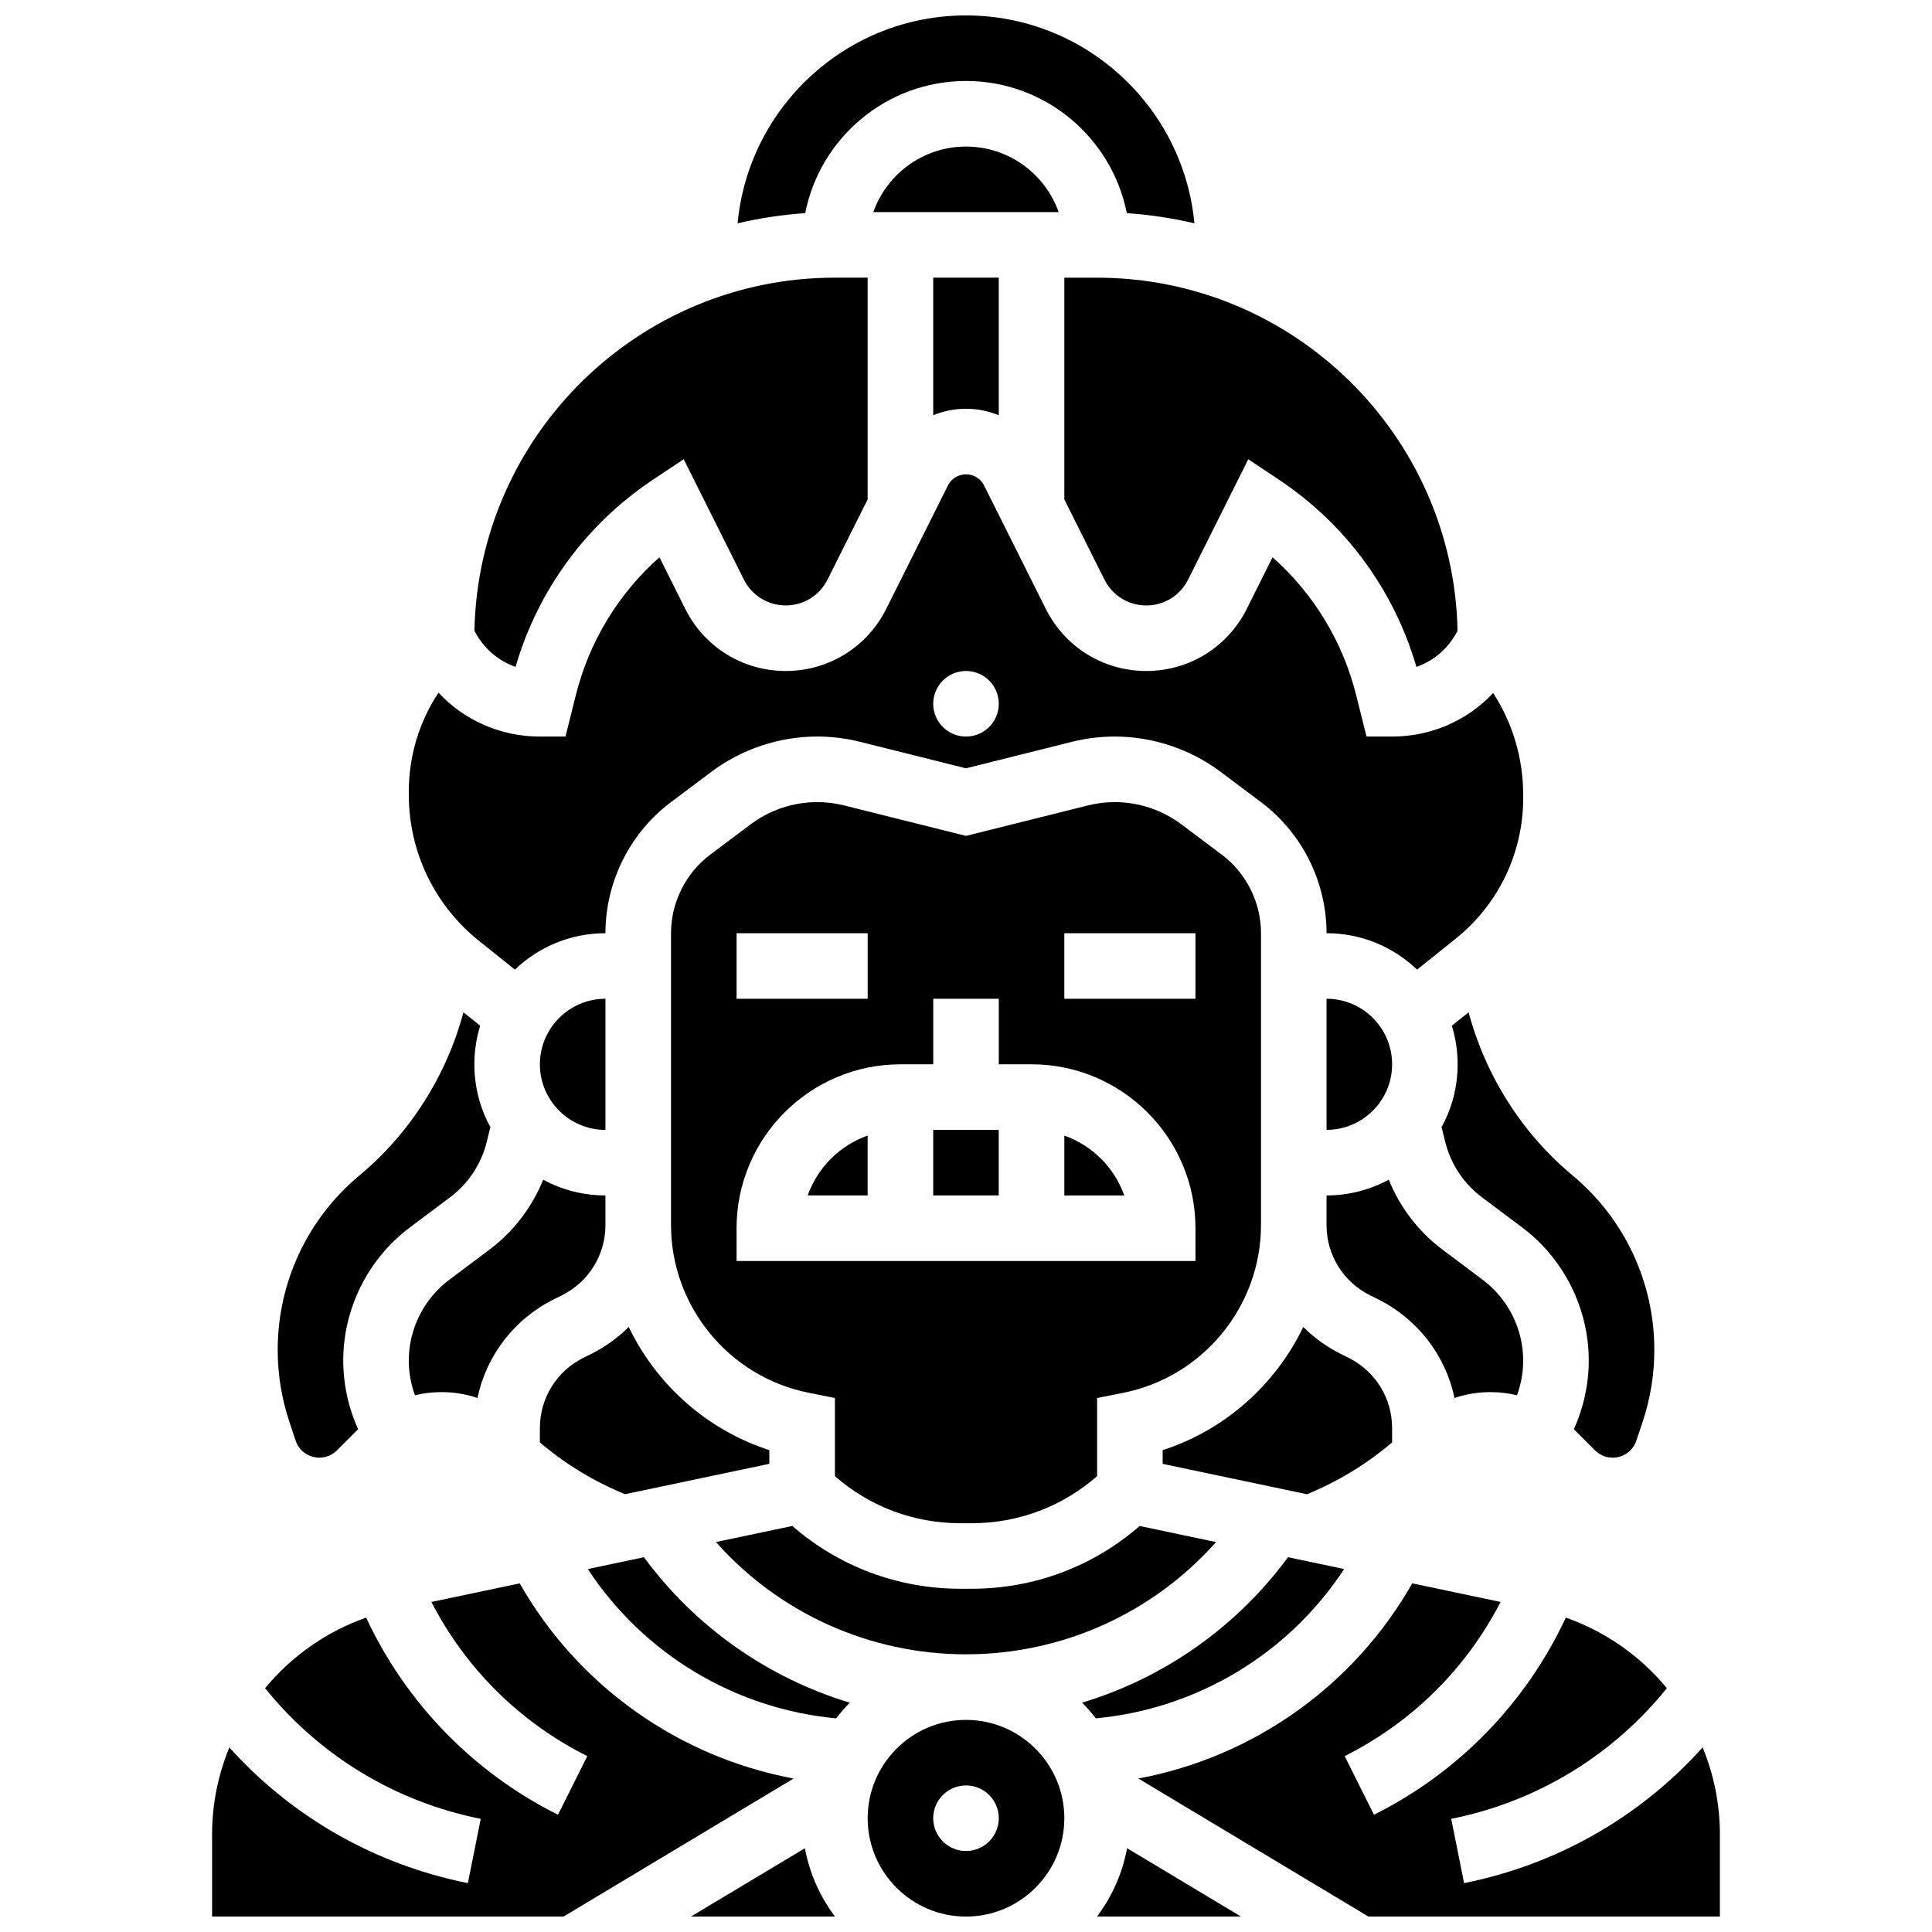
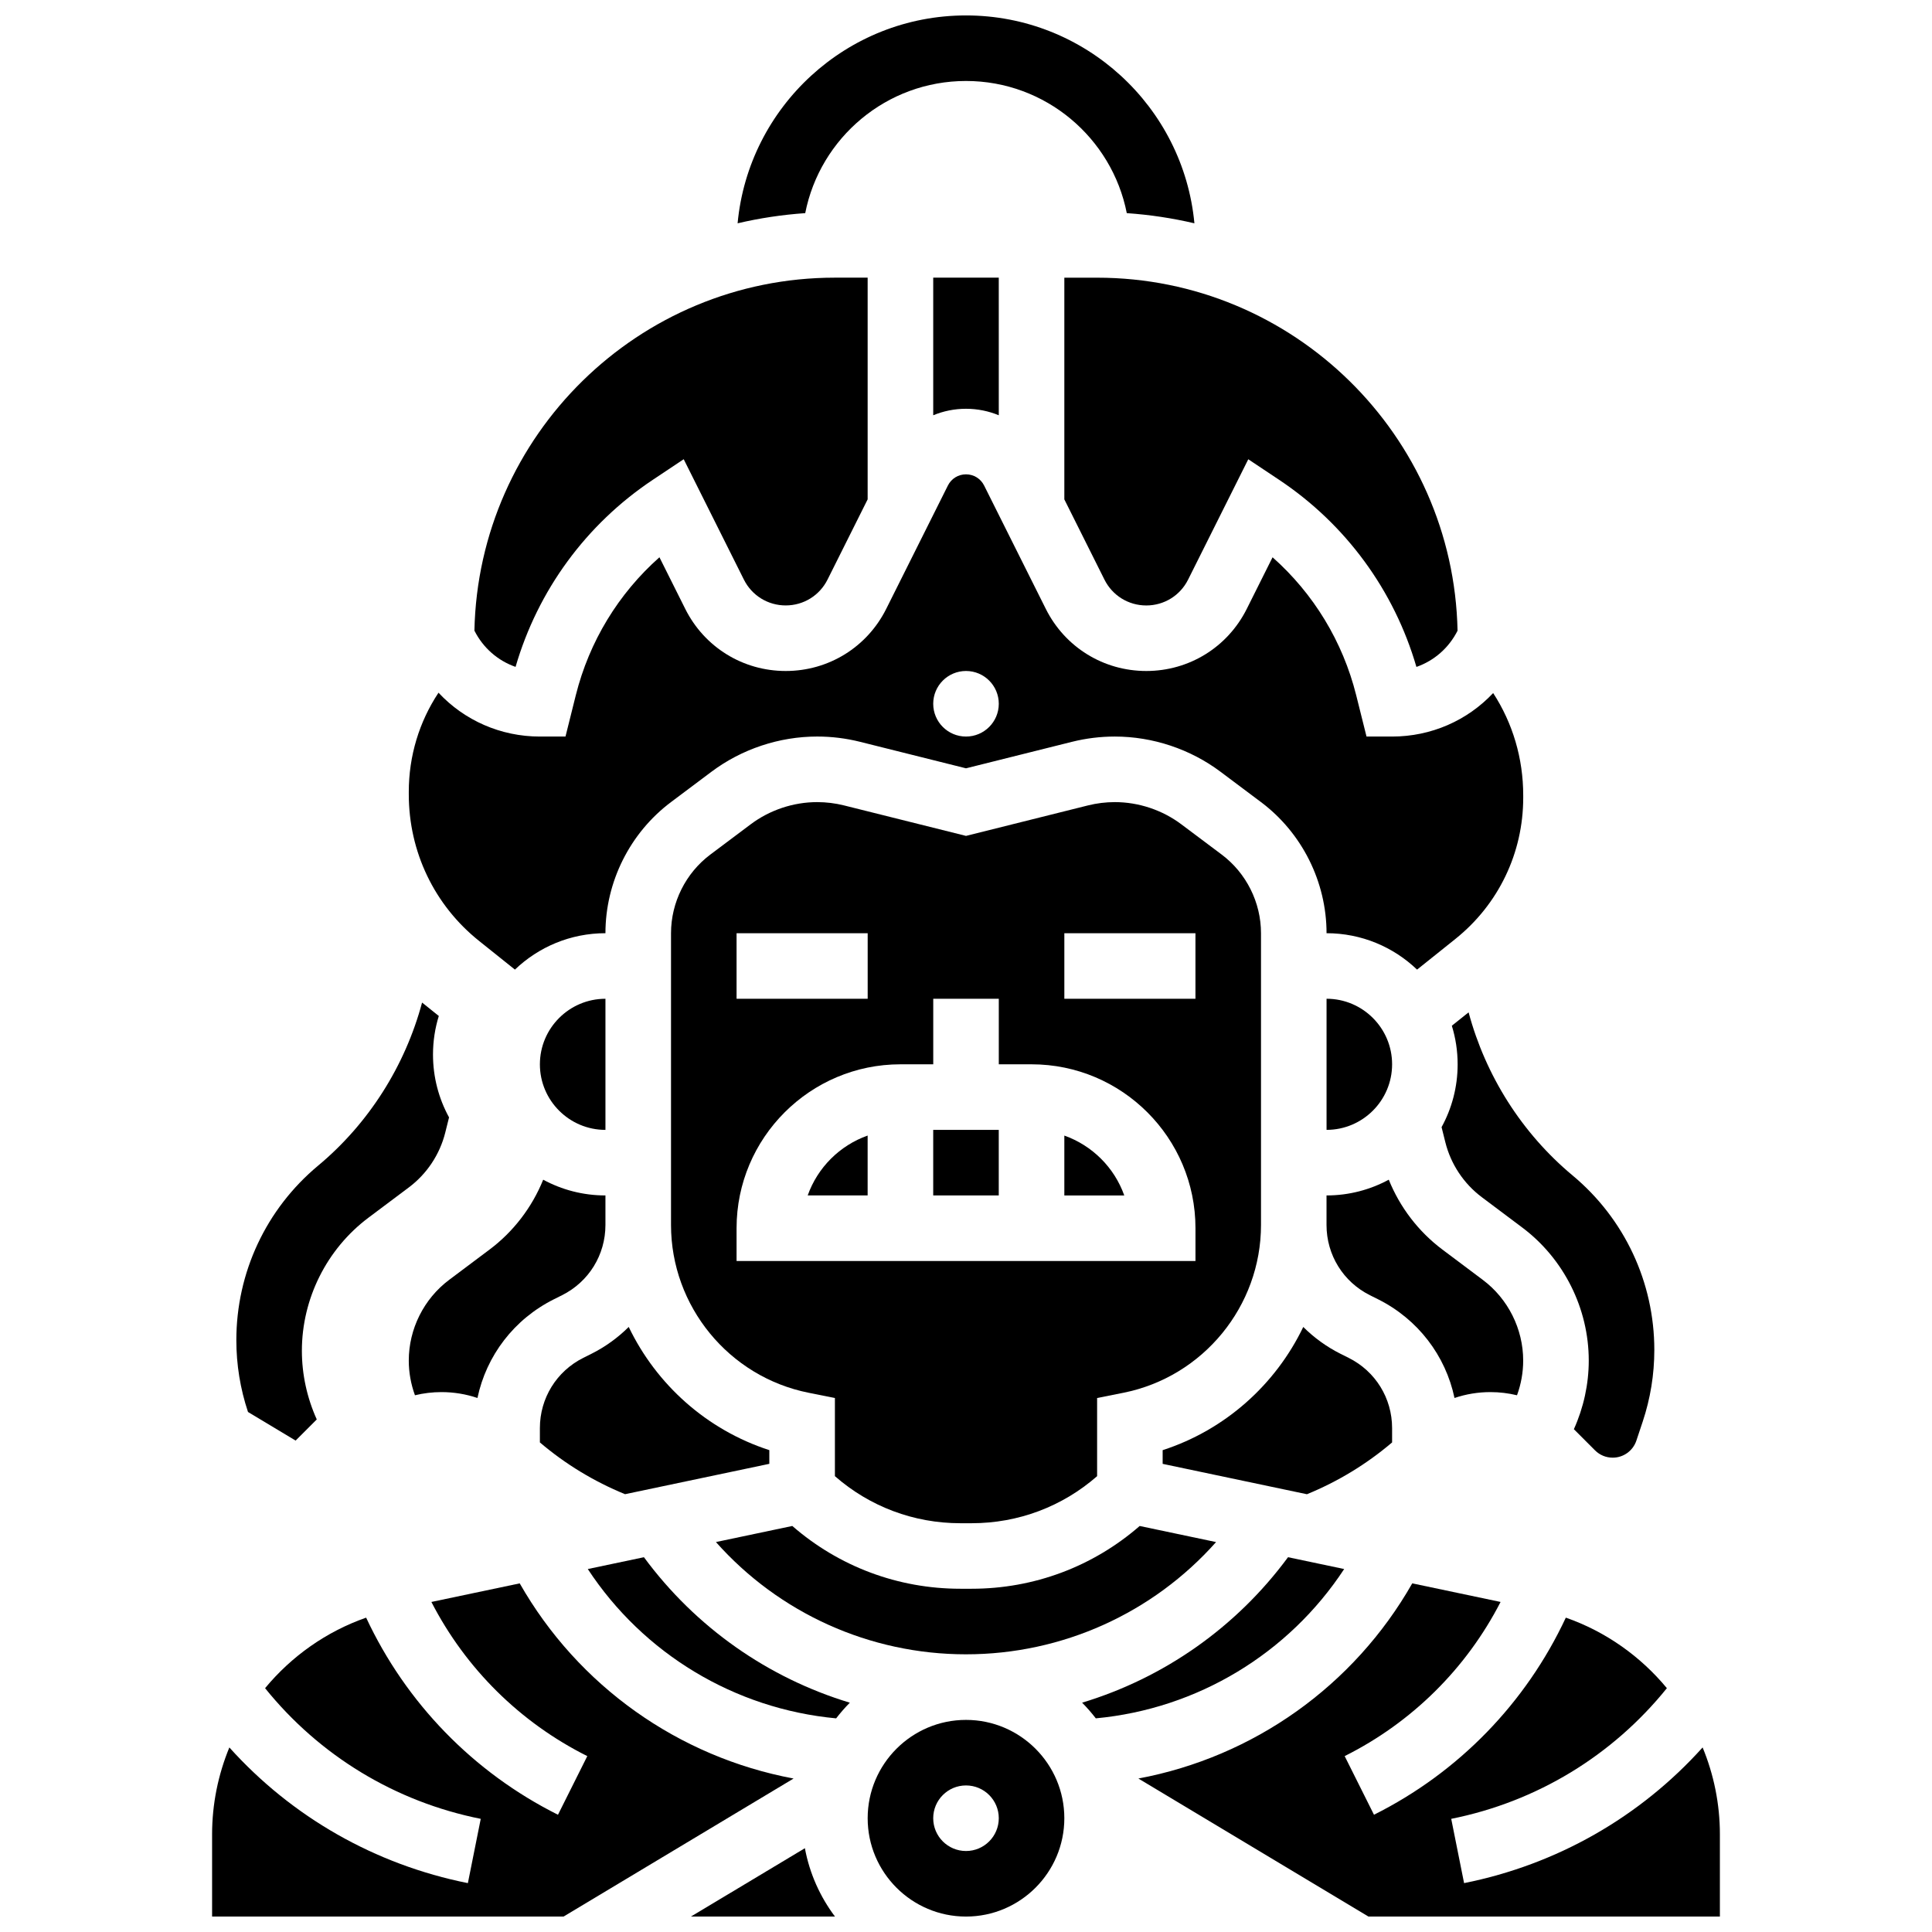
<svg xmlns="http://www.w3.org/2000/svg" width="800px" height="800px" version="1.1" viewBox="144 144 512 512">
  <defs>
    <clipPath id="f">
      <path d="m339 148.09h122v55.906h-122z" />
    </clipPath>
    <clipPath id="e">
      <path d="m373 599h54v52.902h-54z" />
    </clipPath>
    <clipPath id="d">
      <path d="m327 633h39v18.902h-39z" />
    </clipPath>
    <clipPath id="c">
      <path d="m445 563h155v88.902h-155z" />
    </clipPath>
    <clipPath id="b">
-       <path d="m434 633h39v18.902h-39z" />
-     </clipPath>
+       </clipPath>
    <clipPath id="a">
      <path d="m200 563h155v88.902h-155z" />
    </clipPath>
  </defs>
  <path d="m398.51 547.67h2.981c12.359 0 24.035-4.41 33.254-12.469v-20.711l6.984-1.395c21.117-4.223 36.449-22.922 36.449-44.461v-77.32c0-8.16-3.898-15.953-10.422-20.848l-10.699-8.023c-5.051-3.789-11.312-5.875-17.625-5.875-2.398 0-4.797 0.297-7.125 0.879l-32.305 8.074-32.309-8.074c-2.328-0.582-4.727-0.879-7.125-0.879-6.312 0-12.574 2.086-17.625 5.875l-10.695 8.023c-6.527 4.894-10.422 12.688-10.422 20.848v77.316c0 21.539 15.328 40.238 36.449 44.461l6.984 1.395v20.711c9.215 8.062 20.891 12.473 33.25 12.473zm27.551-156.36h34.746v17.371h-34.746zm-86.863 0h34.746v17.371h-34.746zm0 86.863v-8.688c0-23.949 19.484-43.434 43.434-43.434h8.688v-17.371h17.371v17.371h8.688c23.949 0 43.434 19.484 43.434 43.434v8.688z" />
  <path d="m400 582.41c25.574 0 49.566-10.941 66.27-29.746l-20.242-4.262c-12.363 10.75-27.992 16.633-44.539 16.633h-2.981c-16.543 0-32.176-5.887-44.539-16.637l-20.242 4.262c16.707 18.809 40.695 29.75 66.273 29.75z" />
  <path d="m512.92 526.26v-3.793c0-7.934-4.41-15.07-11.508-18.617l-2.129-1.062c-3.738-1.871-7.055-4.297-9.906-7.129-7.328 15.258-20.68 27.281-37.262 32.648v3.629l38.234 8.051c8.254-3.383 15.812-7.981 22.57-13.727z" />
  <path d="m426.06 217.59v58.754l10.629 21.258c2.113 4.227 6.359 6.852 11.086 6.852 4.727 0 8.973-2.625 11.086-6.852l15.945-31.891 8.188 5.457c17.656 11.77 30.473 29.281 36.371 49.574 4.668-1.629 8.59-5.012 10.902-9.605-1.066-51.766-43.504-93.547-95.523-93.547z" />
  <path d="m529.46 514.48c3.027-1.023 6.231-1.559 9.516-1.559 2.406 0 4.769 0.289 7.047 0.84 1.074-2.941 1.637-6.07 1.637-9.199 0-8.363-3.996-16.355-10.688-21.371l-10.715-8.039c-6.352-4.762-11.266-11.207-14.219-18.523-4.906 2.66-10.527 4.176-16.496 4.176v7.828c0 7.934 4.41 15.07 11.508 18.617l2.129 1.062c10.586 5.293 17.91 14.93 20.281 26.168z" />
  <path d="m495.55 408.68v34.746c9.578 0 17.371-7.793 17.371-17.371 0.004-9.578-7.789-17.375-17.371-17.375z" />
  <path d="m528.75 415.83c1 3.234 1.539 6.672 1.539 10.23 0 6.027-1.547 11.699-4.258 16.645l1.004 4.023c1.449 5.789 4.871 10.945 9.645 14.527l10.715 8.039c11.047 8.281 17.641 21.469 17.641 35.27 0 6.246-1.371 12.496-3.945 18.188l5.606 5.606c1.25 1.25 2.914 1.938 4.68 1.938 2.856 0 5.379-1.82 6.281-4.527l1.664-4.992c2.051-6.148 3.09-12.551 3.09-19.031 0-17.914-7.894-34.766-21.652-46.234-13.465-11.219-23.066-26.457-27.566-43.23z" />
  <path d="m273.73 475.15-10.715 8.035c-6.691 5.019-10.684 13.012-10.684 21.375 0 3.129 0.562 6.258 1.637 9.199 2.281-0.555 4.641-0.84 7.047-0.84 3.289 0 6.488 0.539 9.516 1.559 2.371-11.238 9.695-20.879 20.281-26.168l2.129-1.062c7.098-3.551 11.508-10.684 11.508-18.621v-7.824c-5.965 0-11.586-1.512-16.496-4.172-2.957 7.312-7.871 13.758-14.223 18.52z" />
  <path d="m304.45 443.43v-34.746c-9.578 0-17.371 7.793-17.371 17.371-0.004 9.582 7.793 17.375 17.371 17.375z" />
  <g clip-path="url(#f)">
    <path d="m400 165.46c21.07 0 38.68 15.086 42.609 35.023 6.117 0.422 12.105 1.332 17.922 2.695-2.894-30.855-28.934-55.09-60.531-55.09-31.602 0-57.637 24.234-60.527 55.09 5.812-1.363 11.801-2.273 17.922-2.695 3.922-19.938 21.531-35.023 42.605-35.023z" />
  </g>
  <path d="m347.88 531.93v-3.629c-16.586-5.367-29.934-17.391-37.262-32.648-2.852 2.832-6.168 5.258-9.906 7.129l-2.129 1.062c-7.098 3.551-11.508 10.684-11.508 18.621v3.793c6.754 5.746 14.316 10.34 22.57 13.719z" />
  <path d="m358.05 460.8h15.883v-15.867c-7.387 2.621-13.262 8.473-15.883 15.867z" />
  <path d="m391.31 443.43h17.371v17.371h-17.371z" />
  <path d="m426.06 444.94v15.867h15.883c-2.621-7.394-8.492-13.246-15.883-15.867z" />
  <g clip-path="url(#e)">
    <path d="m400 599.79c-14.367 0-26.059 11.691-26.059 26.059s11.691 26.059 26.059 26.059 26.059-11.691 26.059-26.059-11.691-26.059-26.059-26.059zm0 34.746c-4.797 0-8.688-3.891-8.688-8.688s3.891-8.688 8.688-8.688 8.688 3.891 8.688 8.688c-0.004 4.797-3.891 8.688-8.688 8.688z" />
  </g>
  <path d="m314.65 556.68-14.879 3.133c14.723 22.418 38.867 37.047 65.816 39.57 1.125-1.457 2.332-2.848 3.629-4.152-21.652-6.547-40.844-19.934-54.566-38.551z" />
  <path d="m500.22 559.81-14.879-3.133c-13.723 18.613-32.91 32-54.57 38.551 1.297 1.305 2.504 2.695 3.629 4.152 26.953-2.523 51.094-17.152 65.82-39.57z" />
  <g clip-path="url(#d)">
    <path d="m327.12 651.9h38.152c-3.945-5.246-6.723-11.41-7.969-18.109z" />
  </g>
  <g clip-path="url(#c)">
    <path d="m595.21 607.09c-16.574 18.43-38.59 31.031-63.211 35.957l-3.41-17.035c22.684-4.535 42.746-16.758 57.152-34.629-6.965-8.41-16.16-14.98-26.781-18.691-10.559 22.605-28.406 41.02-50.84 52.234l-7.769-15.539c17.852-8.926 32.266-23.246 41.316-40.852l-23.406-4.926c-15.496 27.207-42.086 46.012-72.578 51.719l60.961 36.574h93.145v-21.793c0-8.074-1.621-15.863-4.578-23.02z" />
  </g>
-   <path d="m400 182.84c-11.324 0-20.98 7.262-24.566 17.371h49.129c-3.586-10.109-13.238-17.371-24.562-17.371z" />
  <g clip-path="url(#b)">
    <path d="m434.72 651.9h38.152l-30.184-18.109c-1.242 6.699-4.019 12.863-7.969 18.109z" />
  </g>
  <path d="m280.63 320.73c5.898-20.293 18.715-37.805 36.371-49.574l8.188-5.457 15.945 31.895c2.113 4.227 6.363 6.852 11.086 6.852 4.727 0 8.973-2.625 11.086-6.852l10.629-21.258v-58.754h-8.688c-52.016 0-94.453 41.781-95.523 93.543 2.312 4.594 6.238 7.981 10.906 9.605z" />
  <path d="m270.93 393.33 9.531 7.625c6.242-5.969 14.691-9.645 23.988-9.645 0-13.598 6.496-26.586 17.371-34.746l10.699-8.023c8.039-6.031 18-9.352 28.047-9.352 3.82 0 7.633 0.469 11.336 1.395l28.098 7.027 28.094-7.023c3.707-0.926 7.519-1.395 11.336-1.395 10.051 0 20.012 3.32 28.047 9.352l10.699 8.02c10.879 8.16 17.371 21.148 17.371 34.746 9.297 0 17.746 3.676 23.988 9.645l10.137-8.109c11.438-9.145 17.996-22.789 17.996-37.434v-0.648c0-9.785-2.781-19.121-7.965-27.098-6.836 7.273-16.422 11.527-26.781 11.527h-6.781l-2.734-10.941c-3.562-14.25-11.305-26.941-22.164-36.566l-6.84 13.68c-5.078 10.148-15.281 16.453-26.629 16.453-11.348 0-21.551-6.305-26.625-16.457l-16.348-32.695c-0.914-1.828-2.754-2.965-4.801-2.965s-3.887 1.137-4.801 2.969l-16.348 32.695c-5.078 10.148-15.281 16.453-26.629 16.453s-21.551-6.305-26.625-16.457l-6.84-13.68c-10.859 9.621-18.602 22.312-22.168 36.566l-2.731 10.945h-6.785c-10.402 0-20.027-4.289-26.867-11.621-5.125 7.727-7.875 16.793-7.875 26.277v0.656c0 15.219 6.777 29.367 18.598 38.824zm129.07-71.512c4.797 0 8.688 3.891 8.688 8.688 0 4.797-3.891 8.688-8.688 8.688s-8.688-3.891-8.688-8.688c0-4.797 3.891-8.688 8.688-8.688z" />
  <path d="m400 252.33c3.051 0 5.984 0.609 8.688 1.719l-0.004-36.465h-17.371v36.465c2.699-1.113 5.637-1.719 8.688-1.719z" />
-   <path d="m222.34 525.77c0.902 2.707 3.426 4.527 6.281 4.527 1.77 0 3.43-0.688 4.68-1.938l5.606-5.606c-2.574-5.691-3.945-11.938-3.945-18.188 0-13.805 6.594-26.988 17.637-35.27l10.715-8.035c4.773-3.578 8.199-8.738 9.645-14.527l1.004-4.023c-2.711-4.949-4.254-10.621-4.254-16.648 0-3.559 0.539-6.996 1.539-10.23l-4.434-3.547c-4.504 16.77-14.102 32.012-27.57 43.23-13.762 11.469-21.652 28.32-21.652 46.234 0 6.481 1.039 12.883 3.09 19.031z" />
+   <path d="m222.34 525.77l5.606-5.606c-2.574-5.691-3.945-11.938-3.945-18.188 0-13.805 6.594-26.988 17.637-35.27l10.715-8.035c4.773-3.578 8.199-8.738 9.645-14.527l1.004-4.023c-2.711-4.949-4.254-10.621-4.254-16.648 0-3.559 0.539-6.996 1.539-10.23l-4.434-3.547c-4.504 16.77-14.102 32.012-27.57 43.23-13.762 11.469-21.652 28.32-21.652 46.234 0 6.481 1.039 12.883 3.09 19.031z" />
  <g clip-path="url(#a)">
    <path d="m281.73 563.61-23.406 4.926c9.051 17.602 23.469 31.926 41.316 40.852l-7.769 15.539c-22.434-11.215-40.281-29.629-50.84-52.234-10.621 3.711-19.816 10.281-26.781 18.691 14.406 17.875 34.469 30.094 57.152 34.629l-3.41 17.035c-24.621-4.926-46.637-17.527-63.211-35.957-2.949 7.156-4.574 14.945-4.574 23.023v21.789h93.145l60.957-36.574c-30.488-5.707-57.082-24.512-72.578-51.719z" />
  </g>
</svg>